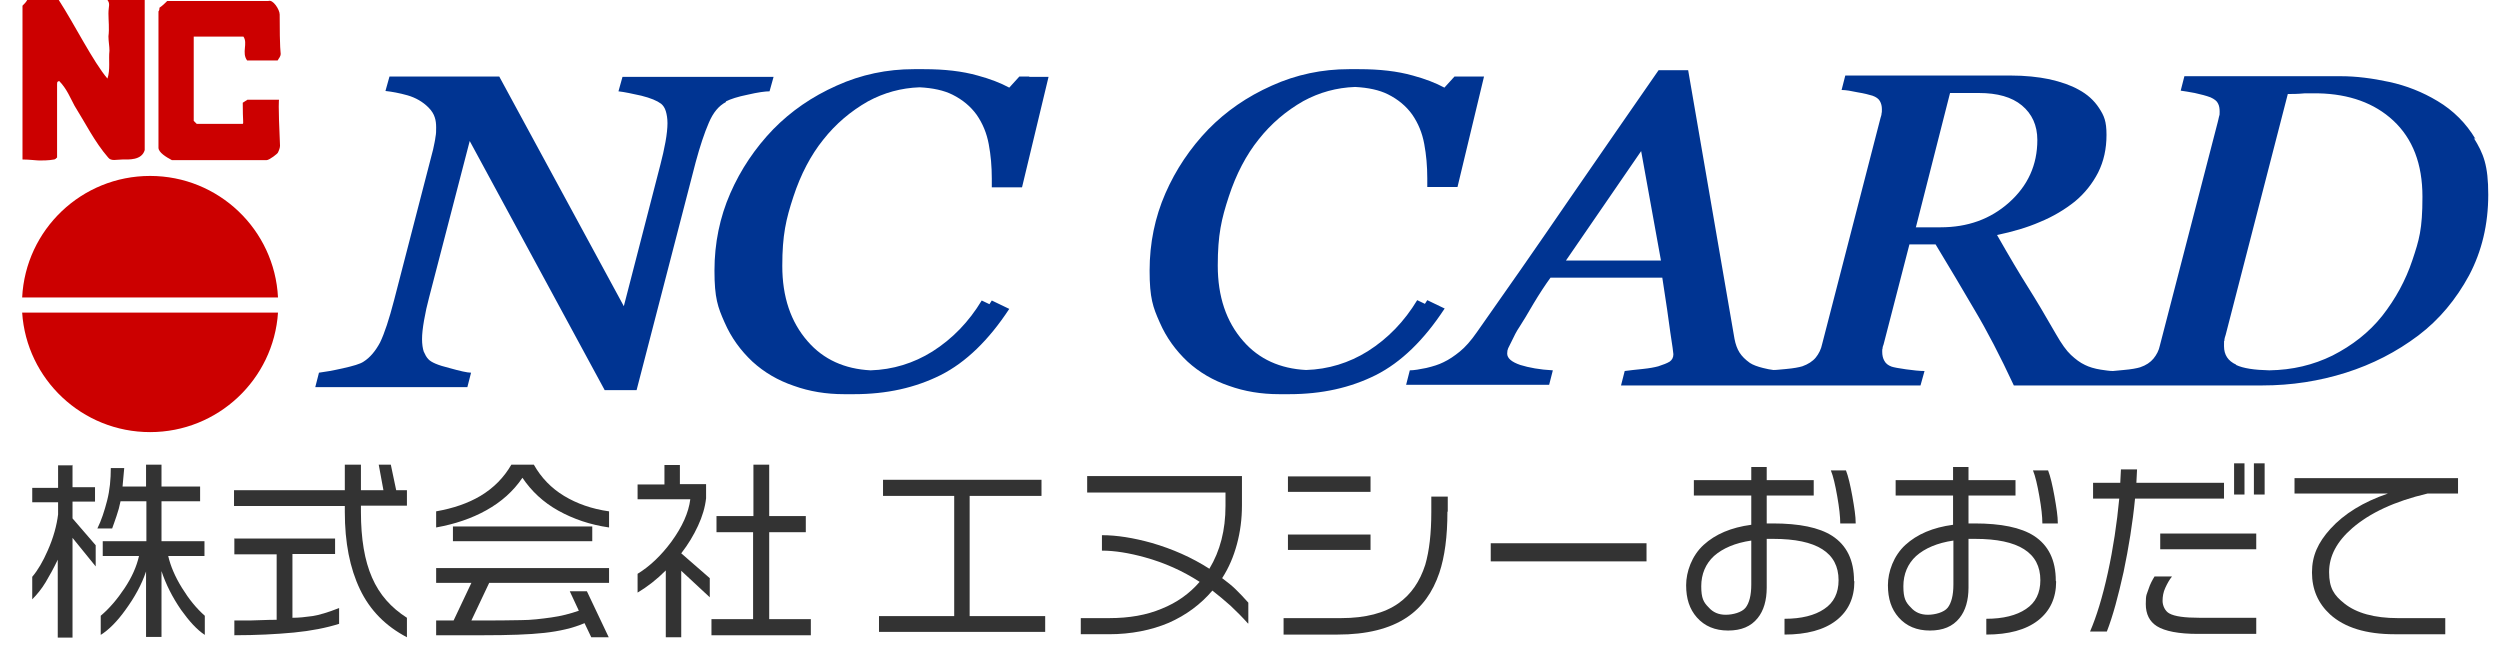
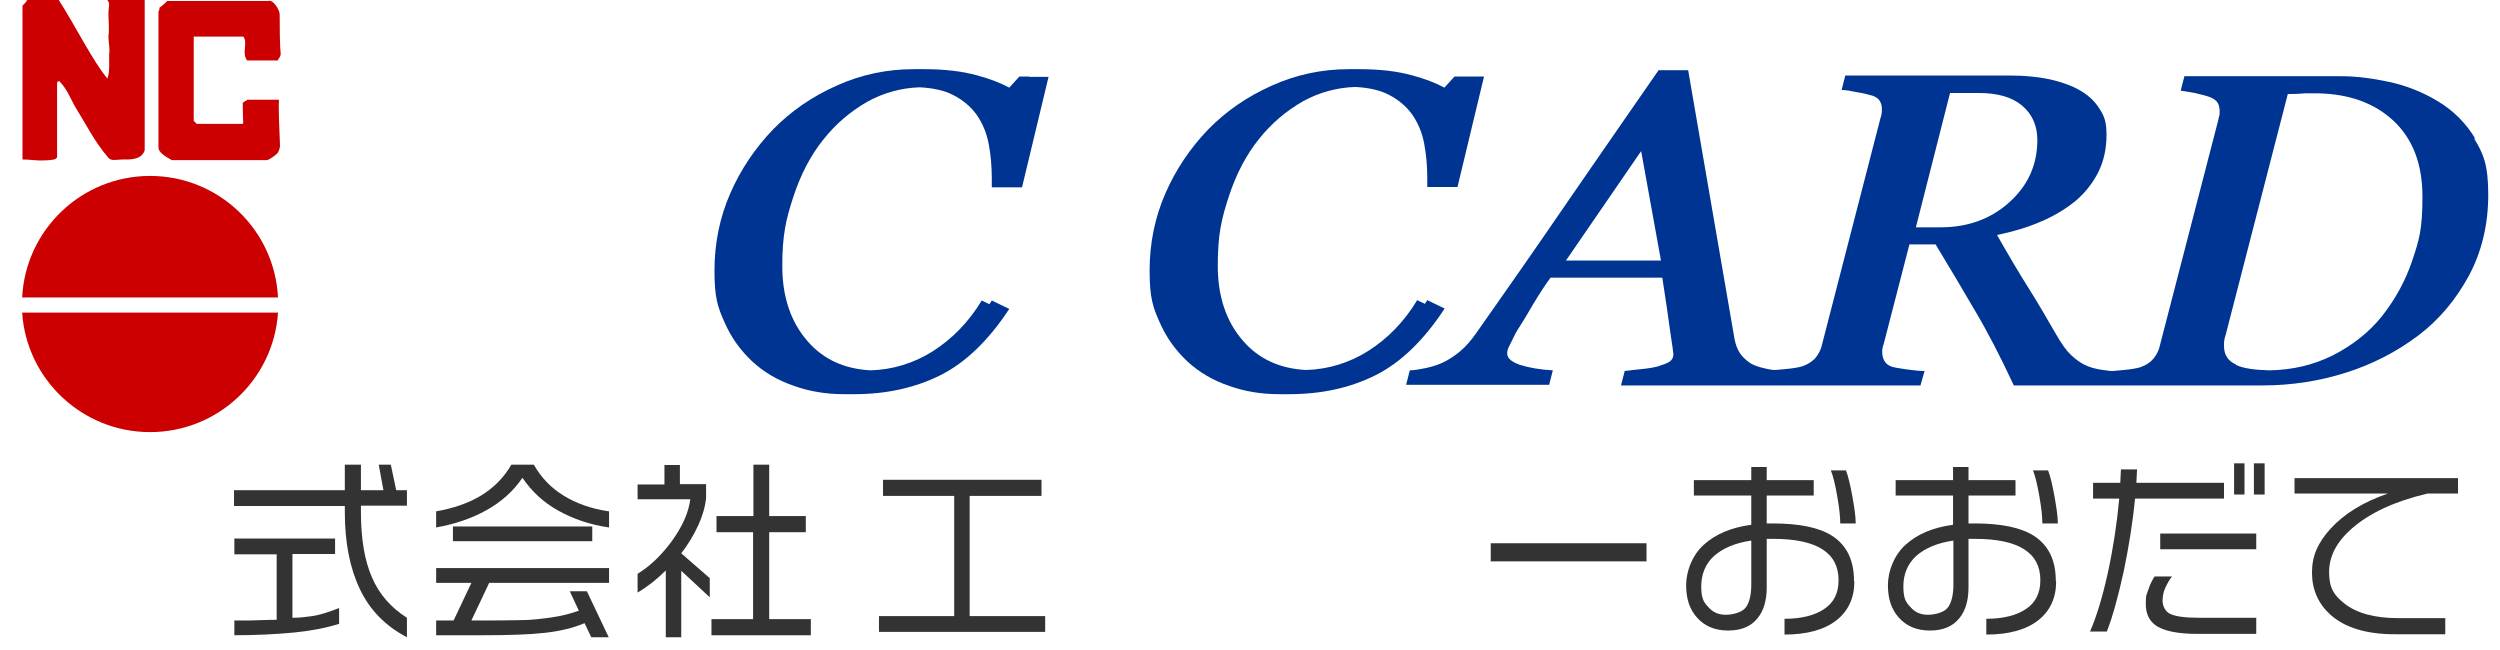
<svg xmlns="http://www.w3.org/2000/svg" version="1.1" viewBox="0 0 744.6 193.6">
  <defs>
    <style>
      .cls-1 {
        fill: #c00;
        fill-rule: evenodd;
      }

      .cls-2 {
        fill: #333;
      }

      .cls-3 {
        fill: #003492;
      }
    </style>
  </defs>
  <g>
    <g id="Layer_1">
      <path class="cls-1" d="M79.9.3c1.4-.6,3.4,2.6,3.4,4,0,10.8.3,11.1.3,11.7,0,.9-.6,1.4-.9,2h-9.1c-1.7-2.3.3-5.1-1.1-7.1h-14.8v25.1l.9.9h13.7c.3-.3,0-.6,0-6.3l1.4-.9h9.4c0,.3-.3.6.3,13.7,0,.6-.3,1.4-.6,2,0,.3-2.6,2.3-3.4,2.3h-28.2c-1.7-.9-4-2.3-4-3.7V3.4c.3-.3.3-.9.3-1.1.9-.6,1.7-1.4,2.3-2h30.2Z" />
      <path class="cls-1" d="M17.5,0c4.6,7.1,10.3,18.5,14.5,23.4.9-2.6.3-5.7.6-8.3,0-1.4-.3-2.8-.3-4.3.3-2.3,0-4.6,0-6.8s.6-2.8-.3-4h11.1v44.7c-.9,3.1-4.8,2.8-6.6,2.8s-3.4.6-4.3-.6c-4-4.6-6.8-10.3-10-15.4-1.1-2-2.3-5.1-4.6-7.4-.3.3-.6,0-.6.9v21.9c-.3.3-.6.6-.9.6-1.4.3-3.7.3-4.3.3-.9,0-3.1-.3-5.1-.3V1.7c.6-.6,1.1-1.1,1.4-1.7h9.1Z" />
      <path class="cls-1" d="M6.6,93.1c1.3,19.9,17.9,35.6,38.1,35.6s36.8-15.7,38.1-35.6H6.6ZM82.8,88.6c-1-20.2-17.7-36.2-38.1-36.2S7.6,68.4,6.6,88.6h76.2Z" />
      <g>
-         <path class="cls-2" d="M21.6,138.4v6.7h6.7v4.3h-6.7v5l6.9,8v6.3l-6.9-8.5v29.7h-4.4v-23.2c-1.2,2.5-2.4,4.7-3.6,6.7s-2.6,3.7-4,5.1v-6.7c1.7-2,3.2-4.6,4.6-7.8,1.7-3.8,2.7-7.5,3.1-10.8v-3.6h-7.7v-4.3h7.7v-6.7h4.4ZM37,139.4l-.5,5.5h7v-6.5h4.6v6.5h11.5v4.4h-11.5v11.9h12.8v4.4h-10.8c.7,3,2,6.1,4.1,9.5,2.1,3.4,4.3,6.1,6.8,8.3v5.7c-2.3-1.5-4.6-4-7.1-7.5-2.6-3.8-4.5-7.6-5.8-11.5v19.6h-4.6v-19.5c-1.3,3.9-3.4,7.7-6.1,11.4-2.5,3.5-5,6-7.4,7.5v-5.7c2.6-2.2,4.9-4.9,7.1-8.2s3.6-6.5,4.3-9.6h-10.8v-4.4h13v-11.9h-7.7c-.3,1.5-.7,3-1.2,4.4s-.9,2.7-1.3,3.7h-4.4c1.2-2.4,2.1-5.2,2.9-8.3s1.1-6.4,1.1-9.7h4Z" />
        <path class="cls-2" d="M69.7,146h33v-7.6h4.8v7.6h6.7l-1.4-7.6h3.6l1.6,7.6h3.2v4.6h-13.7v1.9c0,8,1.1,14.5,3.3,19.5,2.2,5.1,5.7,9,10.4,12v5.8c-6.3-3.3-11-8-14-14.3-3-6.3-4.5-13.9-4.5-23v-1.8h-33v-4.6ZM69.7,160.4h30.1v4.6h-12.7v19c1.9,0,3.8-.2,5.9-.5,2-.3,4.7-1.1,8-2.4v4.7c-3.8,1.2-8.3,2.1-13.5,2.6-5.3.5-11.2.8-17.7.8v-4.4c2,0,3.6,0,4.8,0,4.9-.2,7.5-.2,7.8-.2v-19.5h-12.6v-4.6Z" />
        <path class="cls-2" d="M129.9,157.1v-4.8c5.1-.9,9.5-2.4,13.2-4.6,4-2.4,7-5.5,9.2-9.3h6.7c2.2,3.9,5.2,7,9,9.3,3.8,2.3,8.3,3.9,13.4,4.6v4.8c-5.6-.8-10.6-2.5-15.1-5-4.5-2.5-8-5.8-10.7-9.8-2.7,4-6.3,7.2-10.8,9.7-4.3,2.4-9.3,4.1-14.9,5.1ZM181.4,169.2v4.4h-35.7l-5.3,11.2c6.7,0,11.6,0,14.7-.1,3.1,0,6.2-.4,9.1-.8,2.9-.4,5.6-1.1,8.2-2l-2.7-5.8h5.1l6.5,13.7h-5.2l-2-4.2c-3.5,1.5-7.5,2.4-12,2.9-4.5.5-10.6.7-18.2.7h-14v-4.4h5.2l5.3-11.2h-10.5v-4.4h51.5ZM176.4,156.8v4.4h-41.5v-4.4h41.5Z" />
        <path class="cls-2" d="M202.5,138.4v5.8h7.8v4.2c-.3,2.7-1.1,5.4-2.4,8.2-1.3,2.8-2.9,5.5-5,8.2l8.5,7.4v5.7l-8.5-7.9v19.8h-4.6v-19.9c-2.7,2.7-5.4,4.8-8.4,6.6v-5.6c3.6-2.2,7-5.4,10.1-9.6,3.2-4.4,5.1-8.6,5.6-12.6h-15.7v-4.4h8v-5.8h4.6ZM213.5,153.7h10.9v-15.3h4.7v15.3h10.9v4.8h-10.9v25.9h12.4v4.8h-29.6v-4.8h12.4v-25.9h-10.9v-4.8Z" />
        <path class="cls-2" d="M311.4,188.2h-49.6v-4.7h22.4v-35.8h-21.2v-4.8h47.2v4.8h-21.4v35.8h22.5v4.7Z" />
-         <path class="cls-2" d="M371.7,185.7c-1.7-1.9-3.4-3.6-5.2-5.3-1.8-1.6-3.6-3.1-5.4-4.5-3.5,4.1-7.8,7.3-13,9.6-5.2,2.2-11.2,3.4-17.8,3.4h-8.4v-4.8h8.5c5.9,0,11.1-.9,15.6-2.8,4.5-1.8,8.3-4.5,11.3-8-5.1-3.3-10.5-5.7-16.3-7.3-4.7-1.3-9-2-12.8-2v-4.6c4.5,0,9.4.8,14.8,2.3,6.2,1.8,11.9,4.3,17.2,7.7,3.2-5.3,4.8-11.5,4.8-18.7v-4h-41.2v-4.9h46.1v8.7c0,4.1-.5,7.9-1.5,11.6-1,3.7-2.4,7-4.4,10.1,1.6,1.2,3,2.3,4.1,3.4s2.4,2.4,3.7,3.9v6.2Z" />
-         <path class="cls-2" d="M431.1,152.4c0,7.4-.8,13.4-2.4,18.2-2,5.9-5.2,10.3-9.7,13.3-5.1,3.4-12,5.1-20.6,5.1h-16.1v-4.9h17.1c7.3,0,13-1.5,17.1-4.4,3.8-2.7,6.4-6.5,8-11.5,1.2-4.1,1.8-9.4,1.8-15.7v-4.6h4.9v4.5ZM408.2,146.5h-24.6v-4.6h24.6v4.6ZM408.2,163.8h-24.6v-4.6h24.6v4.6Z" />
        <path class="cls-2" d="M490.4,167.2h-46.4v-5.4h46.4v5.4Z" />
        <path class="cls-2" d="M552.3,173.2c0,4.9-1.8,8.8-5.4,11.6s-8.8,4.2-15.4,4.2v-4.7c5,0,9-1,11.8-2.9,2.9-1.9,4.3-4.8,4.3-8.6,0-8.2-6.5-12.3-19.4-12.3h-2v14.5c0,3.8-.9,6.9-2.7,9.1-2,2.5-4.9,3.7-8.8,3.7s-7-1.3-9.3-3.9c-2.2-2.5-3.2-5.6-3.2-9.6s1.7-8.8,5.2-12c3.5-3.2,8.2-5.2,14.2-6v-8.7h-17.1v-4.6h17.1v-3.9h4.6v3.9h14v4.6h-14v8.3h1.8c7.9,0,13.8,1.2,17.7,3.7,4.3,2.8,6.5,7.2,6.5,13.4ZM521.6,174.1v-13.1c-4.8.7-8.5,2.3-11.1,4.6-2.5,2.3-3.8,5.4-3.8,9s.7,4.8,2.2,6.3c1.3,1.5,3,2.2,5.1,2.2s4.8-.7,5.9-2.1c1.1-1.4,1.7-3.7,1.7-6.9ZM552.7,155.9h-4.6c0-2-.3-4.7-.9-8.1-.6-3.4-1.2-6-1.9-7.7h4.5c.7,1.8,1.3,4.4,1.9,7.7.6,3.4,1,6,1,8Z" />
        <path class="cls-2" d="M612.4,173.2c0,4.9-1.8,8.8-5.4,11.6s-8.8,4.2-15.4,4.2v-4.7c5,0,9-1,11.8-2.9,2.9-1.9,4.3-4.8,4.3-8.6,0-8.2-6.5-12.3-19.4-12.3h-2v14.5c0,3.8-.9,6.9-2.7,9.1-2,2.5-4.9,3.7-8.8,3.7s-7-1.3-9.3-3.9c-2.2-2.5-3.2-5.6-3.2-9.6s1.7-8.8,5.2-12c3.5-3.2,8.2-5.2,14.2-6v-8.7h-17.1v-4.6h17.1v-3.9h4.6v3.9h14v4.6h-14v8.3h1.8c7.9,0,13.8,1.2,17.7,3.7,4.3,2.8,6.5,7.2,6.5,13.4ZM581.8,174.1v-13.1c-4.8.7-8.5,2.3-11.1,4.6-2.5,2.3-3.8,5.4-3.8,9s.7,4.8,2.2,6.3c1.3,1.5,3,2.2,5.1,2.2s4.8-.7,5.9-2.1c1.1-1.4,1.7-3.7,1.7-6.9ZM612.9,155.9h-4.6c0-2-.3-4.7-.9-8.1-.6-3.4-1.2-6-1.9-7.7h4.5c.7,1.8,1.3,4.4,1.9,7.7.6,3.4,1,6,1,8Z" />
        <path class="cls-2" d="M662.4,148.5h-26.5c-.7,7.3-1.9,14.6-3.4,21.8-1.6,7.2-3.2,13.2-5,17.8h-5c1.9-4.4,3.7-10.2,5.3-17.5,1.6-7.3,2.7-14.7,3.4-22.1h-7.8v-4.7h8.1l.2-4h4.8l-.2,4h26.1v4.7ZM672,188.8h-17.4c-5.7,0-9.8-.8-12.2-2.3-2.2-1.4-3.3-3.6-3.3-6.6s.3-2.8.8-4.4c.5-1.6,1.2-2.8,1.8-3.8h5.2c-.8,1-1.4,2.1-2,3.4-.6,1.3-.8,2.6-.8,3.9s.7,3,2,3.7c1.6.9,4.6,1.3,9,1.3h16.9v4.7ZM672,163.6h-28.6v-4.7h28.6v4.7ZM668.5,147.3h-3.1v-9.3h3.1v9.3ZM674.5,147.3h-3.2v-9.3h3.2v9.3Z" />
        <path class="cls-2" d="M732.2,147h-9.2c-9.8,2.3-17.2,5.8-22.4,10.3-4.6,4-6.9,8.3-6.9,13.1s1.5,6.9,4.5,9.3c3.6,2.9,9,4.4,16,4.4h14.1v4.8h-15.1c-8.5,0-14.9-2-19.2-5.9-3.6-3.3-5.4-7.5-5.4-12.5s1.8-8.9,5.5-13c4.1-4.5,9.8-8,17.1-10.5h-27.8v-4.6h48.7v4.6Z" />
      </g>
      <g>
-         <path class="cls-3" d="M216.2,30.2c1.4-.7,3.5-1.4,6.5-2,3-.7,5.2-1,6.5-1l1.2-4.3h-45l-1.2,4.3c1.8.2,4.1.7,6.8,1.3,2.8.7,4.7,1.5,5.9,2.4.6.5,1.1,1.2,1.4,2.2.3,1,.5,2.2.5,3.6s-.2,3.4-.6,5.6c-.4,2.2-.9,4.4-1.5,6.7l-10.9,42.2-37.1-68.4h-32.7l-1.2,4.3c1.9.2,4.1.6,6.6,1.3,2.4.7,4.5,1.9,6.2,3.6,1,1,1.6,2,1.9,3,.3.9.4,1.9.4,3s0,1.8-.2,2.8c-.1,1-.4,2.2-.7,3.7l-11.6,44.8c-1.5,5.8-2.9,10-4.2,12.7-1.4,2.6-3,4.5-4.9,5.7-1,.7-3.1,1.3-6.2,2-3.1.7-5.5,1.1-7.1,1.3l-1.1,4.3h45.3l1.1-4.3c-1.1,0-3.3-.5-6.5-1.4-3.3-.8-5.4-1.7-6.2-2.6-.6-.6-1-1.4-1.4-2.3-.3-.9-.5-2.2-.5-3.7s.2-3.3.6-5.6c.4-2.3.9-4.6,1.5-6.8l12.1-46.6,40.2,74.2h9.5l17.6-67.9c1.3-4.8,2.6-8.7,3.9-11.7,1.3-3.1,3-5.1,5.1-6.2Z" />
        <path class="cls-3" d="M430.3,91.9l-5.2-2.5c-.2.4-.5.7-.7,1.1l-2.3-1.1c-3.8,6.3-8.7,11.4-14.7,15.2-5.6,3.5-11.8,5.4-18.4,5.6-7.7-.4-14-3.2-18.7-8.6-5.1-5.8-7.6-13.3-7.6-22.5s1.1-13.9,3.3-20.6c2.2-6.7,5.2-12.4,8.9-17,3.7-4.7,8.2-8.5,13.3-11.4,4.8-2.6,9.9-4,15.4-4.2,3.9.2,7.2.9,9.8,2.2,3,1.5,5.4,3.5,7.2,6,1.8,2.6,3,5.5,3.6,8.8.6,3.2.9,6.6.9,10.2v2.6h9l7.9-32.9h-8.8l-3,3.3c-2.6-1.4-5.7-2.6-9.4-3.6-4.6-1.3-9.9-1.9-16-1.9s-.7,0-1,0c-.7,0-1.3,0-2,0-8,0-15.7,1.6-23,4.9-7.4,3.3-13.6,7.6-18.9,13-5.4,5.6-9.7,12-12.8,19.1-3.1,7.1-4.7,14.8-4.7,23s1,10.9,3,15.4c2,4.6,4.8,8.4,8.3,11.7,3.5,3.2,7.6,5.6,12.3,7.2,4.7,1.7,9.7,2.5,15,2.5s.9,0,1.3,0c.6,0,1.1,0,1.7,0,9.7,0,18.2-1.9,25.8-5.7,7.5-3.8,14.3-10.4,20.4-19.7Z" />
        <path class="cls-3" d="M737.3,41.4c-2.8-4.7-6.6-8.5-11.3-11.3-4.5-2.7-9.3-4.6-14.4-5.7-5.1-1.1-9.9-1.7-14.3-1.7h-46.7l-1.1,4.3c1,.1,2.4.4,4.2.7,1.8.4,3.4.8,4.7,1.3,1.1.5,1.9,1.1,2.2,1.8.4.7.5,1.6.5,2.5s0,.9-.2,1.5c-.1.6-.3,1.2-.4,1.7l-17.2,66.4c-.3,1.5-1,2.8-1.9,3.9-.9,1.1-2.2,2-4,2.6-1,.3-2.6.6-4.9.8-1.2.1-2.3.2-3.2.3-1,0-2.2-.2-3.6-.4-1.9-.3-3.5-.8-4.7-1.4-1.5-.7-2.8-1.7-4.2-3-1.3-1.2-2.8-3.3-4.4-6.1-3.2-5.6-6-10.3-8.4-14.1-2.4-3.8-5.5-9-9.2-15.5,4.7-1,8.9-2.2,12.8-3.9,3.9-1.6,7.4-3.7,10.4-6.1,2.9-2.4,5.2-5.3,6.9-8.6,1.7-3.4,2.5-7.1,2.5-11.2s-.7-5.7-2.2-8c-1.5-2.3-3.5-4.1-6.1-5.5-2.3-1.3-5.2-2.3-8.7-3.1-3.4-.7-7.3-1.1-11.4-1.1h-49.4l-1.1,4.3c1.3,0,2.9.3,4.8.7,1.9.3,3.4.7,4.4,1,1.1.4,1.8.9,2.2,1.6.4.7.6,1.5.6,2.4s0,.9-.1,1.3c0,.5-.2.9-.3,1.3l-17.4,67.4c-.3,1.5-1,2.9-1.9,4-.9,1.1-2.3,2-4,2.6-1,.3-2.6.6-4.8.8-1.5.1-2.7.3-3.8.3-.9-.1-1.9-.3-3.1-.6-1.6-.4-3-.9-3.9-1.5-1.4-1-2.4-2-3.1-3.1-.7-1.1-1.2-2.5-1.5-4.1l-13.8-80h-8.8c-7.6,10.9-16.4,23.7-26.5,38.3-10,14.6-19.2,27.8-27.6,39.7-1.8,2.6-3.5,4.5-5.1,5.8-1.6,1.3-3.2,2.4-4.9,3.2-1.4.7-3,1.2-5.1,1.7-2,.4-3.6.7-4.9.7l-1.1,4.3h42.6l1.1-4.3c-3.9-.2-7.1-.8-9.7-1.6-2.6-.9-3.9-2-3.9-3.4s.4-1.7,1.2-3.4c.8-1.7,1.6-3.3,2.5-4.6,1-1.6,2.4-3.8,4.1-6.8,1.8-3,3.5-5.6,5.1-7.8h33.3c1.1,7.1,1.9,12.5,2.4,16.4.6,3.9.9,6,.9,6.4,0,1-.4,1.7-1.1,2.2-.8.5-1.9.9-3.4,1.4-1.1.3-2.7.6-4.7.8-2,.2-3.8.4-5.3.6l-1.1,4.3h89.2l1.2-4.3c-1.5,0-3.3-.2-5.5-.5-2.2-.3-3.7-.6-4.3-.8-1.1-.4-1.8-1-2.2-1.8-.4-.7-.6-1.6-.6-2.6s0-.6.1-1c0-.5.2-.9.3-1.2l7.7-29.8h7.8c4.1,6.8,8,13.3,11.6,19.5,3.7,6.2,7.6,13.7,11.7,22.5h74c8.7,0,17-1.3,24.9-3.8,7.9-2.5,15.1-6.2,21.6-11.1,6.2-4.7,11.2-10.7,15.1-17.9,3.8-7.2,5.7-15.2,5.7-24s-1.4-12.2-4.3-16.9ZM666,108.6c-2.4-1.1-3.6-2.9-3.6-5.5s0-1.1.1-1.6c0-.6.2-1.2.4-1.8l18.5-71.7c1.2,0,2.9,0,5-.2,1.4,0,2.8,0,4.1,0,9.2.2,16.7,2.9,22.3,8.1,5.8,5.4,8.7,12.9,8.7,22.7s-1,12.9-3,18.9c-2,6-5,11.5-9,16.6-3.9,4.9-8.9,8.8-14.8,11.8-5.7,2.8-11.9,4.3-18.8,4.4-4.5-.1-7.8-.6-9.9-1.6ZM466.4,77.6l22.4-32.6,5.9,32.6h-28.2ZM570.6,67.8l10.2-40.1h8.6c5.5,0,9.8,1.2,12.8,3.7,3,2.5,4.6,5.9,4.6,10.3,0,7.4-2.8,13.6-8.4,18.6-5.6,5-12.4,7.4-20.4,7.4h-7.3Z" />
        <path class="cls-3" d="M306.6,22.8h-3l-3,3.3c-2.6-1.4-5.7-2.6-9.4-3.6-4.6-1.3-9.9-1.9-16-1.9s-.7,0-1,0c-.7,0-1.3,0-2,0-8,0-15.7,1.6-23,4.9-7.4,3.3-13.6,7.6-18.9,13-5.4,5.6-9.7,12-12.8,19.1-3.1,7.1-4.7,14.8-4.7,23s1,10.9,3,15.4c2,4.6,4.8,8.4,8.3,11.7,3.5,3.2,7.6,5.6,12.3,7.2,4.7,1.7,9.7,2.5,15,2.5s.9,0,1.3,0c.6,0,1.1,0,1.7,0,9.7,0,18.2-1.9,25.8-5.7,7.5-3.8,14.3-10.4,20.4-19.7l-5.2-2.5c-.2.4-.5.7-.7,1.1l-2.3-1.1c-3.8,6.3-8.7,11.4-14.7,15.2-5.6,3.5-11.8,5.4-18.4,5.6-7.7-.4-14-3.2-18.7-8.6-5.1-5.8-7.6-13.3-7.6-22.5s1.1-13.9,3.3-20.6c2.2-6.7,5.2-12.4,8.9-17,3.7-4.7,8.2-8.5,13.3-11.4,4.8-2.6,9.9-4,15.4-4.2,3.9.2,7.2.9,9.8,2.2,3,1.5,5.4,3.5,7.2,6,1.8,2.6,3,5.5,3.6,8.8.6,3.2.9,6.6.9,10.2v2.6h9l7.9-32.9h-5.8Z" />
      </g>
    </g>
  </g>
</svg>